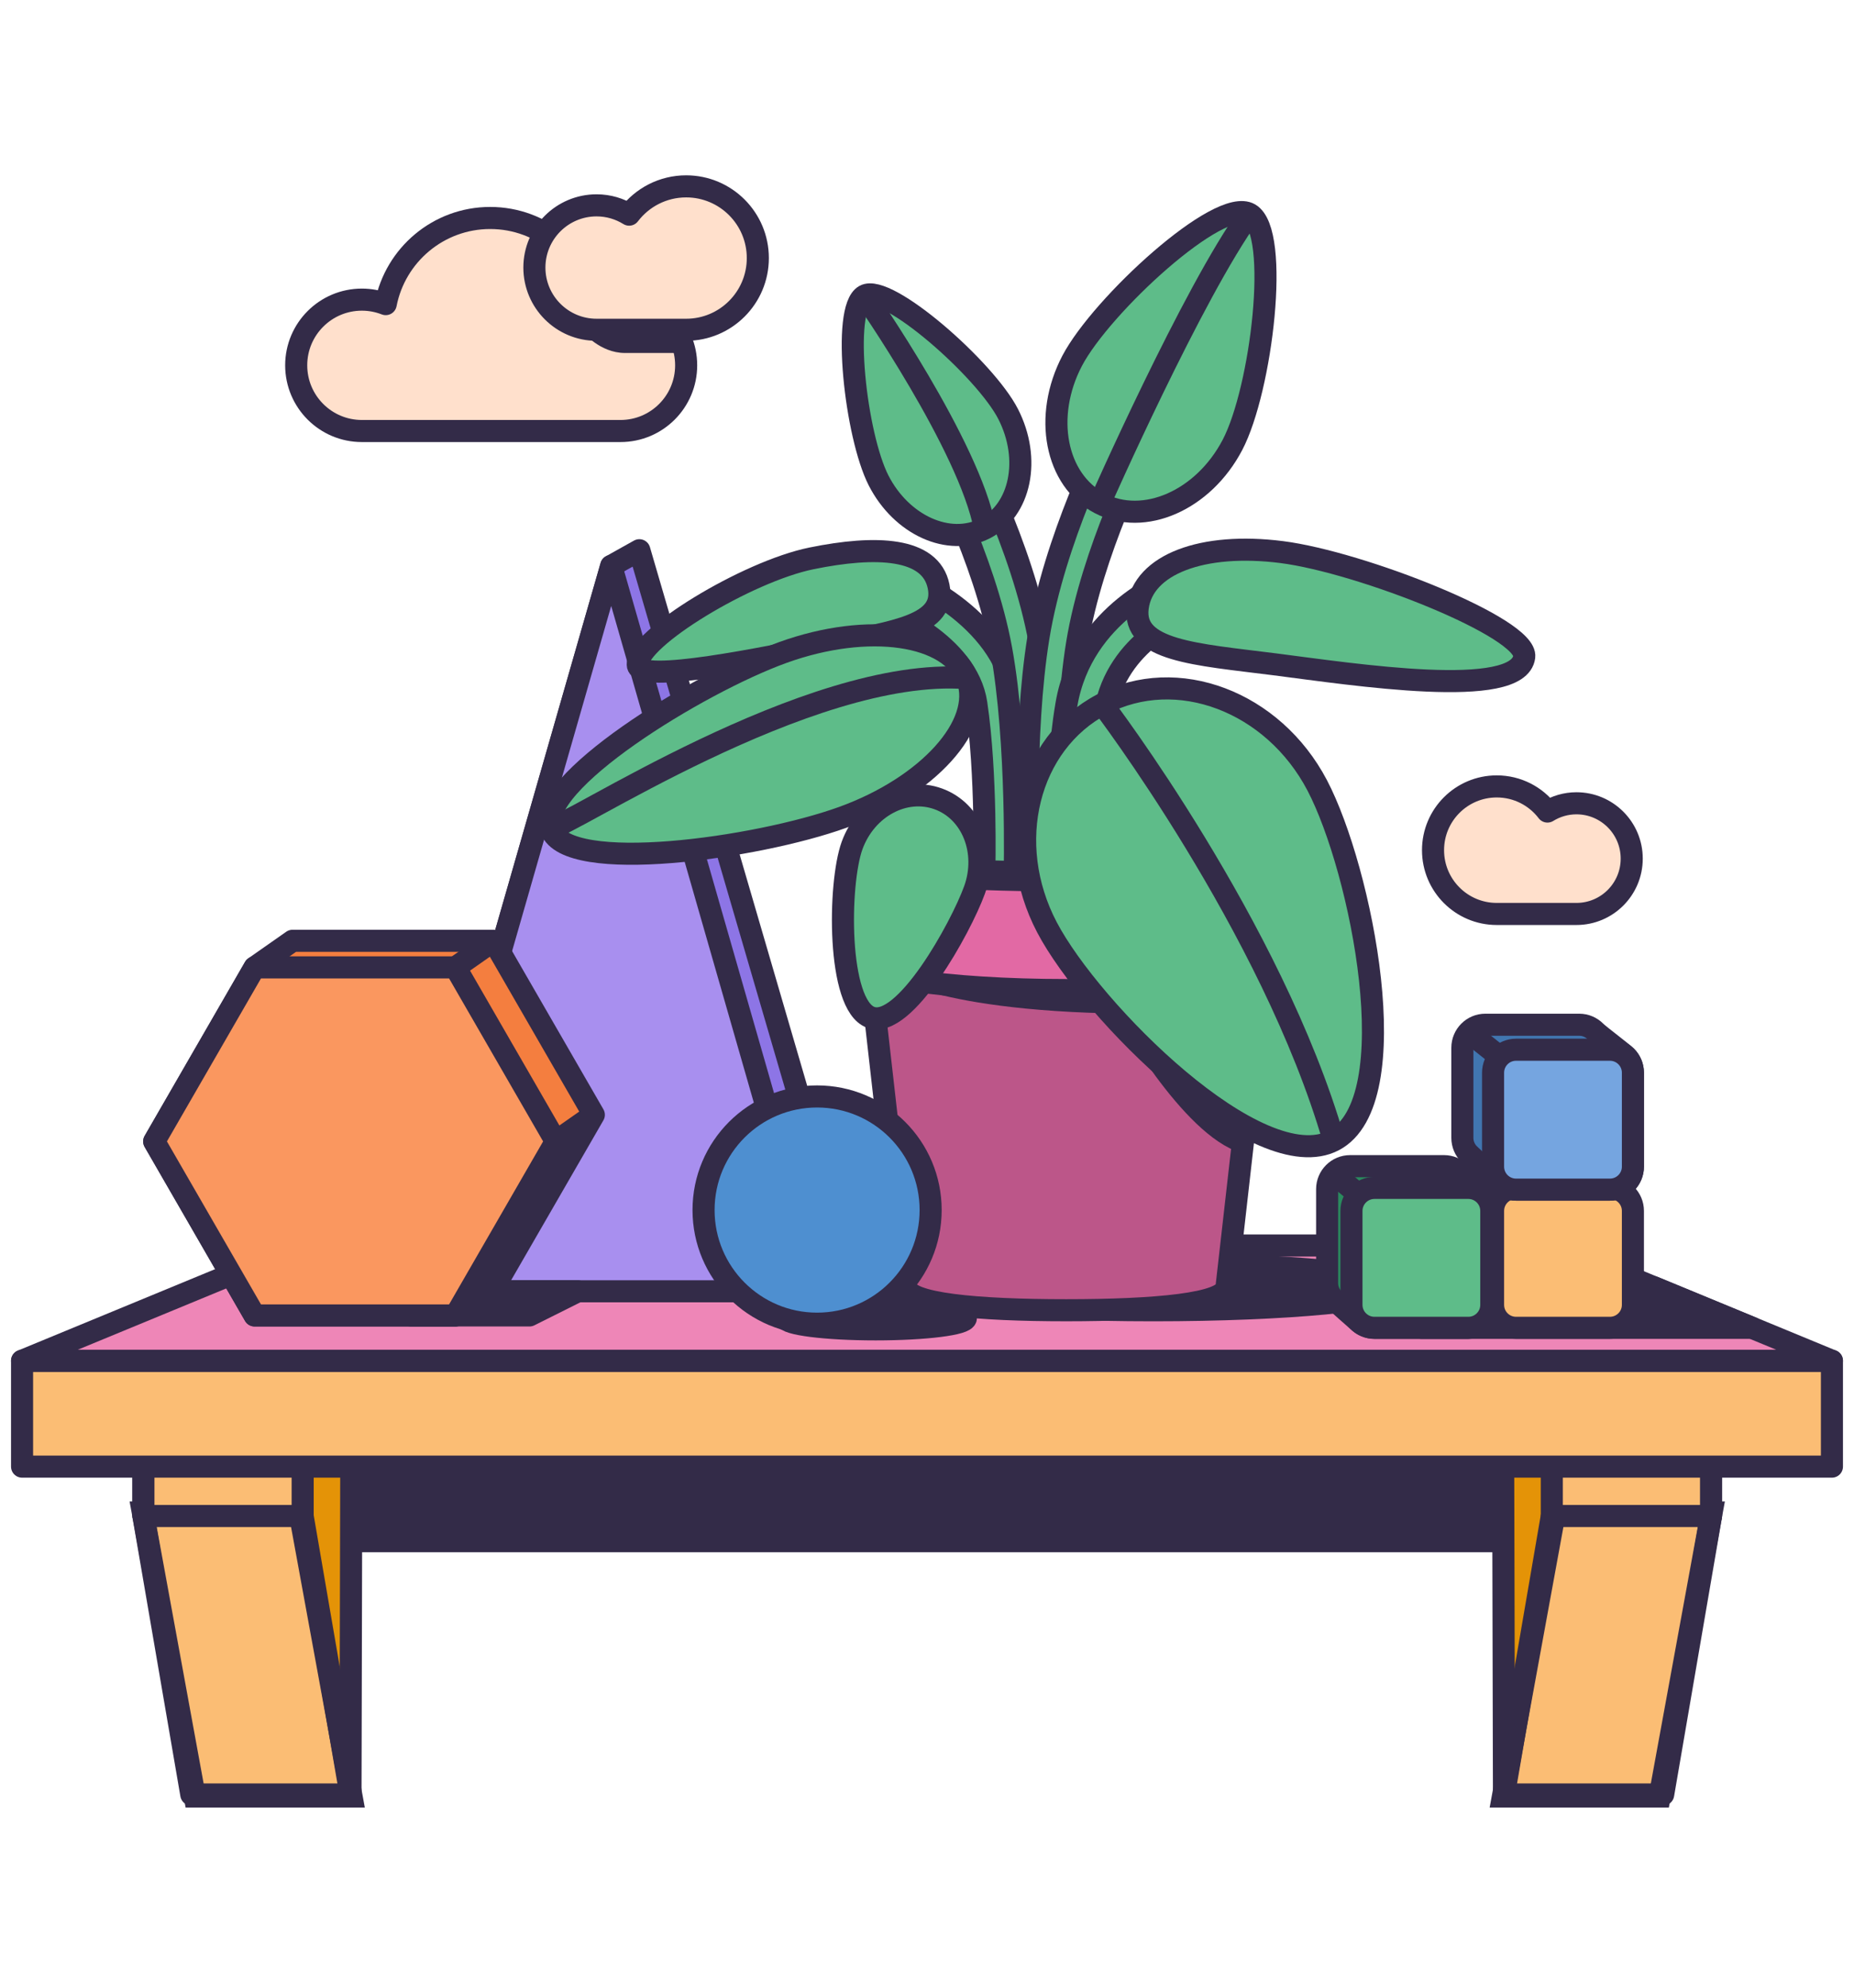
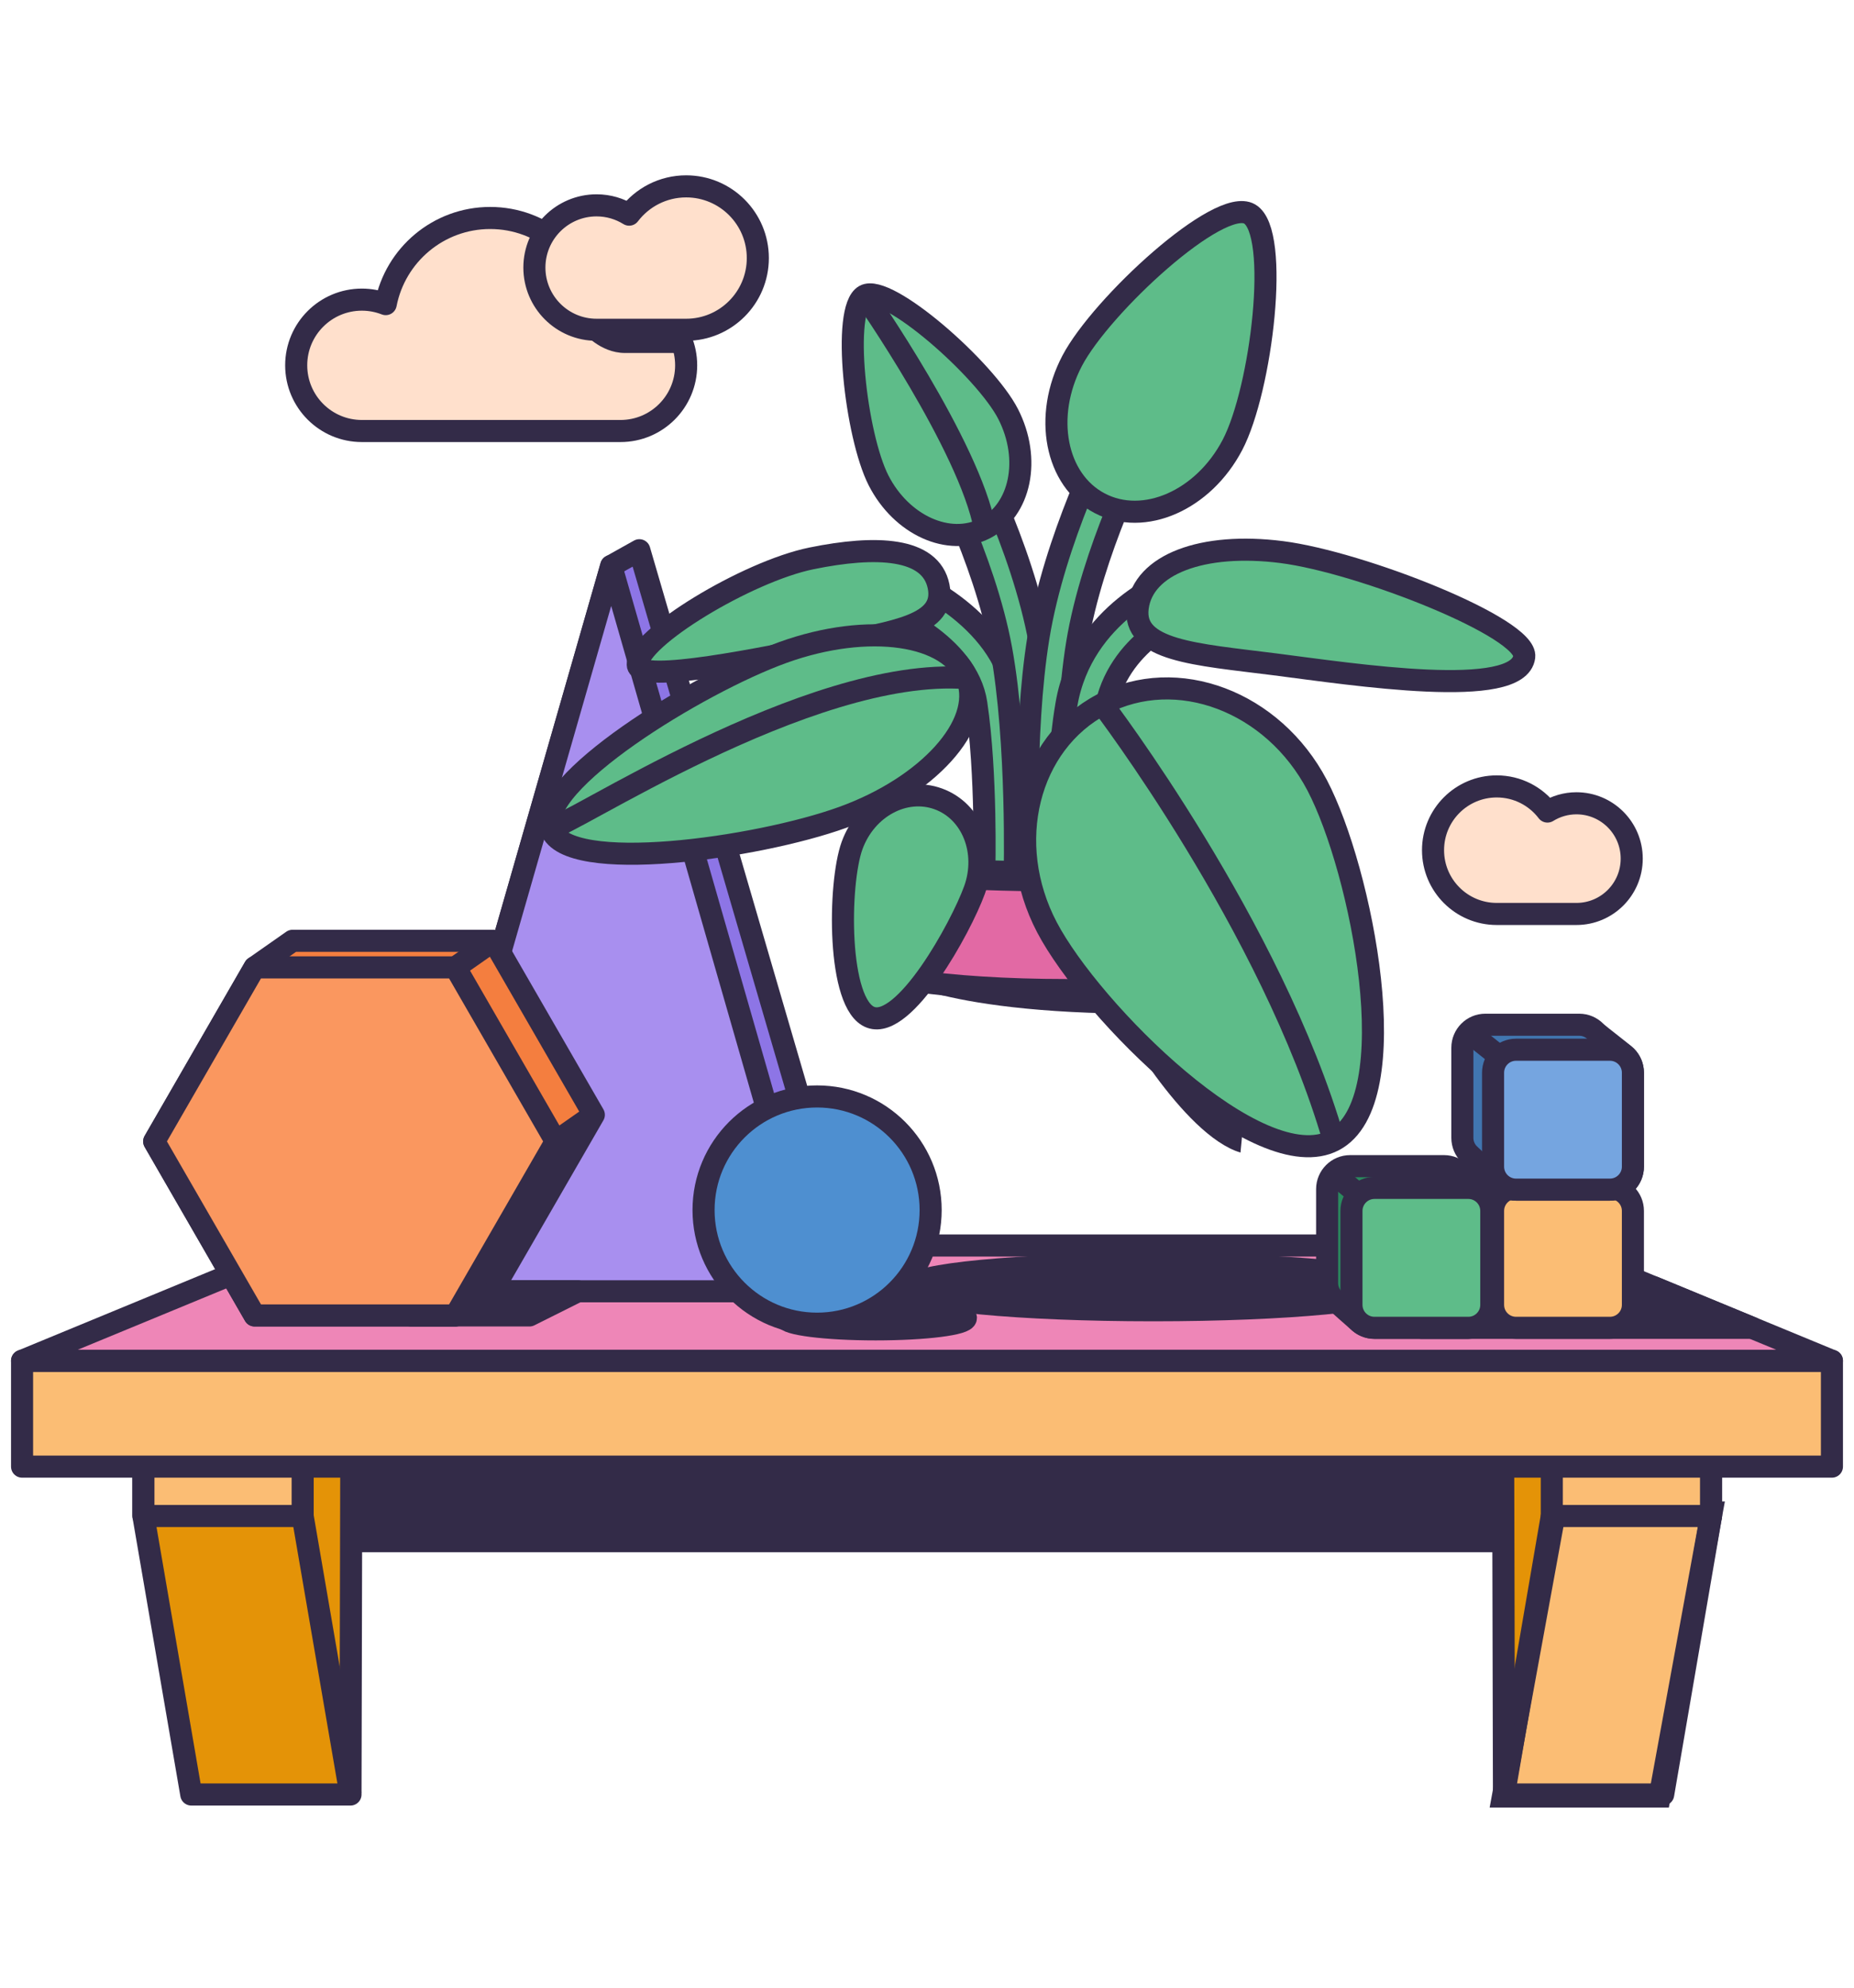
<svg xmlns="http://www.w3.org/2000/svg" width="84" height="90" viewBox="0 0 84 90" fill="none">
  <path d="M13.713 64.757H10.105H6.498V68.643L8.666 81.253H15.88L15.919 64.757H13.713Z" fill="#E49307" />
-   <path d="M15.929 81.345H8.826L6.471 68.483H13.575L15.929 81.345Z" fill="#FBBD74" stroke="#332B48" stroke-miterlimit="10" />
  <path d="M13.712 68.643L15.88 81.253" stroke="#332B48" stroke-miterlimit="10" stroke-linejoin="round" />
  <path d="M13.713 64.757H10.105H6.498V68.643L8.666 81.253H15.88L15.919 64.757H13.713Z" stroke="#332B48" stroke-miterlimit="10" stroke-linejoin="round" />
  <path d="M13.713 64.757H6.498V68.643H13.713V64.757Z" fill="#FBBD74" stroke="#332B48" stroke-miterlimit="10" stroke-linejoin="round" />
  <path d="M70.308 64.757H73.916H77.523V68.643L75.355 81.253H68.141L68.102 64.757H70.308Z" fill="#E49307" />
  <path d="M68.092 81.345H75.195L77.55 68.483H70.446L68.092 81.345Z" fill="#FBBD74" stroke="#332B48" stroke-miterlimit="10" />
  <path d="M70.308 68.643L68.141 81.253" stroke="#332B48" stroke-miterlimit="10" stroke-linejoin="round" />
  <path d="M70.308 64.757H73.916H77.523V68.643L75.355 81.253H68.141L68.102 64.757H70.308Z" stroke="#332B48" stroke-miterlimit="10" stroke-linejoin="round" />
  <path d="M77.523 64.757H70.308V68.643H77.523V64.757Z" fill="#FBBD74" stroke="#332B48" stroke-miterlimit="10" stroke-linejoin="round" />
  <path d="M83 61.615H1V66.407H83V61.615Z" fill="#FBBD74" stroke="#332B48" stroke-miterlimit="10" stroke-linejoin="round" />
  <path d="M70.35 56.395H67.416H13.65L1 61.615H67.416H83L70.35 56.395Z" fill="#EE86B7" stroke="#332B48" stroke-miterlimit="10" stroke-linejoin="round" />
  <path d="M68.098 66.504H15.73V70.284H68.098V66.504Z" fill="#332B48" />
  <path d="M38.403 57.215L28.967 24.914L27.692 25.626L18.256 58.468H37.128L38.403 57.215Z" fill="#8D75E6" stroke="#332B48" stroke-miterlimit="10" stroke-linejoin="round" />
  <path d="M27.692 25.626L18.256 58.469H27.692H37.128L27.692 25.626Z" fill="#A88FEF" stroke="#332B48" stroke-miterlimit="10" stroke-linejoin="round" />
  <path d="M26.905 50.478L22.355 42.598H13.256L11.536 43.802L6.986 51.682L11.536 59.562H20.635L22.355 58.358L26.905 50.478Z" fill="#F47E3F" stroke="#332B48" stroke-miterlimit="10" stroke-linejoin="round" />
  <path d="M26.177 58.468H18.618V59.562H23.988L26.177 58.468Z" fill="#332B48" stroke="#332B48" stroke-miterlimit="10" stroke-linejoin="round" />
  <path d="M11.536 59.562L6.986 51.682L11.536 43.802H20.635L25.184 51.682L20.635 59.562H11.536Z" fill="#FA975F" stroke="#332B48" stroke-miterlimit="10" stroke-linejoin="round" />
  <path d="M20.634 43.802L22.355 42.598" stroke="#332B48" stroke-miterlimit="10" stroke-linejoin="round" />
  <path d="M25.185 51.682L26.905 50.478" stroke="#332B48" stroke-miterlimit="10" stroke-linejoin="round" />
  <path d="M52.251 59.327C58.318 59.327 63.236 58.858 63.236 58.28C63.236 57.702 58.318 57.234 52.251 57.234C46.183 57.234 41.265 57.702 41.265 58.28C41.265 58.858 46.183 59.327 52.251 59.327Z" fill="#332B48" stroke="#332B48" stroke-miterlimit="10" stroke-linejoin="round" />
-   <path d="M41.042 58.239C41.042 59.044 44.295 59.326 48.308 59.326C52.321 59.326 55.574 59.044 55.574 58.239L57.346 42.632C57.346 41.827 53.3 41.174 48.308 41.174C43.316 41.174 39.269 41.827 39.269 42.632L41.042 58.239Z" fill="#BC5689" stroke="#332B48" stroke-miterlimit="10" stroke-linejoin="round" />
  <path d="M58.107 39.581C58.107 38.776 53.72 38.123 48.308 38.123C42.896 38.123 38.508 38.776 38.508 39.581C38.508 40.158 38.508 42.794 38.508 43.372C38.508 44.176 42.896 44.829 48.308 44.829C53.72 44.829 58.107 44.176 58.107 43.372C58.107 42.794 58.107 40.158 58.107 39.581Z" fill="#E269A4" stroke="#332B48" stroke-miterlimit="10" stroke-linejoin="round" />
  <path d="M48.308 39.866C53.72 39.866 58.107 39.476 58.107 38.995C58.107 38.514 53.72 38.123 48.308 38.123C42.896 38.123 38.508 38.514 38.508 38.995C38.508 39.476 42.896 39.866 48.308 39.866Z" fill="#BC5689" stroke="#332B48" stroke-miterlimit="10" stroke-linejoin="round" />
  <path d="M40.874 44.47C40.874 44.47 44.58 46.501 57.206 45.724L57.08 44.231C57.08 44.231 47.218 44.948 40.874 44.47Z" fill="#332B48" />
  <path d="M46.37 39.496L44.598 39.448C44.599 39.405 44.709 35.041 44.234 31.852C43.827 29.111 40.161 27.685 40.124 27.671L40.751 26.012C40.941 26.084 45.427 27.814 45.989 31.591C46.486 34.935 46.375 39.311 46.37 39.496Z" fill="#5EBC89" stroke="#332B48" stroke-miterlimit="10" />
  <path d="M72.157 58.096C72.157 58.672 71.69 59.138 71.115 59.138H66.862C66.287 59.138 65.821 58.671 65.821 58.096V53.843C65.821 53.268 66.287 52.802 66.862 52.802H71.115C71.691 52.802 72.157 53.268 72.157 53.843V58.096Z" fill="#F0A848" stroke="#332B48" stroke-miterlimit="10" stroke-linejoin="round" />
  <path d="M74.919 58.28H64.399V60.123H79.385L74.919 58.28Z" fill="#332B48" stroke="#332B48" stroke-miterlimit="10" stroke-linejoin="round" />
  <path d="M66.149 53.097C65.962 52.914 65.706 52.802 65.424 52.802H61.171C60.596 52.802 60.129 53.268 60.129 53.843V58.096C60.129 58.379 60.242 58.635 60.424 58.823C60.614 59.017 61.383 59.688 61.588 59.867C61.771 60.026 62.01 60.123 62.272 60.123H66.525C67.1 60.123 67.567 59.657 67.567 59.082V54.829C67.567 54.555 67.461 54.306 67.288 54.121C67.098 53.915 66.331 53.274 66.149 53.097Z" fill="#2A8B5E" stroke="#332B48" stroke-miterlimit="10" stroke-linejoin="round" />
  <path d="M73.983 59.082C73.983 59.657 73.516 60.123 72.941 60.123H68.688C68.113 60.123 67.647 59.657 67.647 59.082V54.829C67.647 54.254 68.113 53.787 68.688 53.787H72.941C73.516 53.787 73.983 54.254 73.983 54.829V59.082Z" fill="#FBBD74" stroke="#332B48" stroke-miterlimit="10" stroke-linejoin="round" />
  <path d="M47.745 39.731C47.752 39.479 47.91 33.488 47.107 29.082C46.296 24.63 43.861 20.087 43.758 19.896L42.197 20.738C42.221 20.783 44.602 25.23 45.362 29.4C46.132 33.621 45.973 39.622 45.972 39.682L47.745 39.731Z" fill="#5EBC89" stroke="#332B48" stroke-miterlimit="10" />
  <path d="M72.289 46.707C72.1 46.517 71.839 46.399 71.55 46.399H67.297C66.722 46.399 66.256 46.866 66.256 47.441V51.52C66.256 51.807 66.372 52.068 66.561 52.256C66.749 52.445 67.759 53.363 67.942 53.551C68.131 53.745 68.396 53.866 68.688 53.866H72.941C73.517 53.866 73.983 53.4 73.983 52.824V48.572C73.983 48.288 73.87 48.031 73.686 47.843C73.496 47.649 72.476 46.895 72.289 46.707Z" fill="#4176B0" stroke="#332B48" stroke-miterlimit="10" stroke-linejoin="round" />
  <path d="M46.613 39.507C46.601 39.255 46.33 33.268 47.051 28.848C47.779 24.381 50.128 19.793 50.228 19.6L51.804 20.413C51.781 20.459 49.483 24.949 48.801 29.133C48.111 33.368 48.382 39.364 48.385 39.424L46.613 39.507Z" fill="#5EBC89" stroke="#332B48" stroke-miterlimit="10" />
  <path d="M44.151 40.303C43.523 42.025 40.983 46.621 39.451 46.064C37.92 45.506 37.979 40.005 38.606 38.282C39.234 36.56 40.984 35.616 42.515 36.174C44.046 36.731 44.778 38.58 44.151 40.303Z" fill="#5EBC89" stroke="#332B48" stroke-miterlimit="10" stroke-linejoin="round" />
  <path d="M48.576 16.338C49.893 13.827 55.255 8.886 56.62 9.69C58.02 10.517 57.156 17.636 55.839 20.146C54.523 22.657 51.831 23.839 49.825 22.787C47.819 21.736 47.261 18.848 48.576 16.338Z" fill="#5EBC89" stroke="#332B48" stroke-miterlimit="10" stroke-linejoin="round" />
  <path d="M39.806 21.754C38.769 19.724 38.12 13.979 39.175 13.386C40.183 12.818 44.642 16.722 45.679 18.752C46.717 20.781 46.243 23.099 44.622 23.928C43 24.757 40.844 23.783 39.806 21.754Z" fill="#5EBC89" stroke="#332B48" stroke-miterlimit="10" stroke-linejoin="round" />
  <path d="M48.11 39.185C48.092 39.044 47.672 35.701 48.318 31.894C49.027 27.713 53.063 26.203 53.235 26.14L53.843 27.807C53.711 27.855 50.6 29.043 50.066 32.191C49.466 35.725 49.865 38.925 49.869 38.958L48.11 39.185Z" fill="#5EBC89" stroke="#332B48" stroke-miterlimit="10" />
-   <path d="M49.825 22.787C49.825 22.787 54.039 13.244 56.619 9.69" stroke="#332B48" stroke-miterlimit="10" stroke-linejoin="round" />
  <path d="M57.745 30.079C61.338 30.537 68.81 31.698 69.059 29.74C69.224 28.434 61.664 25.455 58.071 24.998C54.477 24.541 51.796 25.554 51.547 27.512C51.297 29.471 54.151 29.623 57.745 30.079Z" fill="#5EBC89" stroke="#332B48" stroke-miterlimit="10" stroke-linejoin="round" />
  <path d="M50.521 45.889C50.521 45.889 53.547 51.385 56.203 52.188L56.388 50.274C56.388 50.274 51.509 47.248 50.521 45.889Z" fill="#332B48" />
  <path d="M59.679 35.559C61.675 39.363 63.812 49.861 60.431 51.636C57.049 53.411 49.431 45.79 47.434 41.986C45.438 38.182 46.56 33.66 49.941 31.885C53.322 30.11 57.682 31.755 59.679 35.559Z" fill="#5EBC89" stroke="#332B48" stroke-miterlimit="10" stroke-linejoin="round" />
  <path d="M49.942 31.885C49.942 31.885 57.625 41.944 60.432 51.636" stroke="#332B48" stroke-miterlimit="10" stroke-linejoin="round" />
  <path d="M37.621 29.186C34.697 29.782 28.919 30.98 28.895 30.099C28.864 28.901 33.846 25.877 36.77 25.282C39.694 24.686 42.166 24.786 42.525 26.548C42.884 28.309 40.546 28.591 37.621 29.186Z" fill="#5EBC89" stroke="#332B48" stroke-miterlimit="10" stroke-linejoin="round" />
  <path d="M38.169 37.014C34.298 38.41 25.711 39.615 24.967 37.552C24.223 35.489 31.604 30.938 35.474 29.542C39.345 28.147 43.086 28.688 43.831 30.752C44.574 32.815 42.039 35.619 38.169 37.014Z" fill="#5EBC89" stroke="#332B48" stroke-miterlimit="10" stroke-linejoin="round" />
  <path d="M24.911 37.503C25.546 37.601 36.603 30.166 43.774 30.703" stroke="#332B48" stroke-miterlimit="10" stroke-linejoin="round" />
  <path d="M39.174 13.386C39.174 13.386 43.927 20.192 44.621 23.928" stroke="#332B48" stroke-miterlimit="10" stroke-linejoin="round" />
  <path d="M67.567 59.082C67.567 59.657 67.101 60.123 66.526 60.123H62.273C61.698 60.123 61.231 59.657 61.231 59.082V54.829C61.231 54.254 61.698 53.787 62.273 53.787H66.526C67.101 53.787 67.567 54.254 67.567 54.829V59.082Z" fill="#5EBC89" stroke="#332B48" stroke-miterlimit="10" stroke-linejoin="round" />
  <path d="M61.549 54.081L60.413 53.131" stroke="#332B48" stroke-miterlimit="10" stroke-linejoin="round" />
  <path d="M73.983 52.825C73.983 53.4 73.516 53.866 72.941 53.866H68.688C68.113 53.866 67.647 53.4 67.647 52.825V48.572C67.647 47.996 68.113 47.53 68.688 47.53H72.941C73.516 47.53 73.983 47.997 73.983 48.572V52.825Z" fill="#75A5E0" stroke="#332B48" stroke-miterlimit="10" stroke-linejoin="round" />
  <path d="M67.942 47.846L66.539 46.729" stroke="#332B48" stroke-miterlimit="10" stroke-linejoin="round" />
  <path d="M39.672 60.192C41.931 60.192 43.763 59.96 43.763 59.674C43.763 59.388 41.931 59.156 39.672 59.156C37.413 59.156 35.581 59.388 35.581 59.674C35.581 59.96 37.413 60.192 39.672 60.192Z" fill="#332B48" stroke="#332B48" stroke-miterlimit="10" stroke-linejoin="round" />
  <path d="M37.02 59.935C39.861 59.935 42.165 57.632 42.165 54.79C42.165 51.949 39.861 49.646 37.02 49.646C34.179 49.646 31.876 51.949 31.876 54.79C31.876 57.632 34.179 59.935 37.02 59.935Z" fill="#4E8FD0" stroke="#332B48" stroke-miterlimit="10" stroke-linejoin="round" />
  <path d="M28.114 13.567C27.7 13.567 27.307 13.651 26.949 13.803C26.531 11.565 24.569 9.87 22.209 9.87C19.862 9.87 17.907 11.548 17.476 13.77C17.14 13.639 16.776 13.567 16.395 13.567C14.752 13.567 13.42 14.899 13.42 16.541C13.42 18.184 14.752 19.516 16.395 19.516C17.433 19.516 20.917 19.516 22.209 19.516C23.529 19.516 27.053 19.516 28.114 19.516C29.757 19.516 31.088 18.184 31.088 16.541C31.089 14.899 29.757 13.567 28.114 13.567Z" fill="#FFE0CC" stroke="#332B48" stroke-miterlimit="10" stroke-linejoin="round" />
  <path d="M31.088 8.438C30.034 8.438 29.098 8.941 28.505 9.719C28.075 9.453 27.571 9.298 27.029 9.298C25.473 9.298 24.212 10.559 24.212 12.115C24.212 13.671 25.473 14.932 27.029 14.932C27.785 14.932 30.281 14.932 31.088 14.932C32.881 14.932 34.335 13.479 34.335 11.685C34.335 9.892 32.881 8.438 31.088 8.438Z" fill="#FFE0CC" stroke="#332B48" stroke-miterlimit="10" stroke-linejoin="round" />
  <path d="M67.814 35.608C68.751 35.608 69.584 36.054 70.111 36.746C70.493 36.511 70.942 36.372 71.424 36.372C72.808 36.372 73.929 37.494 73.929 38.877C73.929 40.261 72.808 41.383 71.424 41.383C70.752 41.383 68.532 41.383 67.814 41.383C66.219 41.383 64.927 40.09 64.927 38.495C64.927 36.9 66.219 35.608 67.814 35.608Z" fill="#FFE0CC" stroke="#332B48" stroke-miterlimit="10" stroke-linejoin="round" />
  <path d="M26.408 15.028C26.408 15.028 27.172 15.983 28.318 15.983C29.464 15.983 31.088 15.983 31.088 15.983L30.706 14.836L26.408 15.028Z" fill="#332B48" />
</svg>